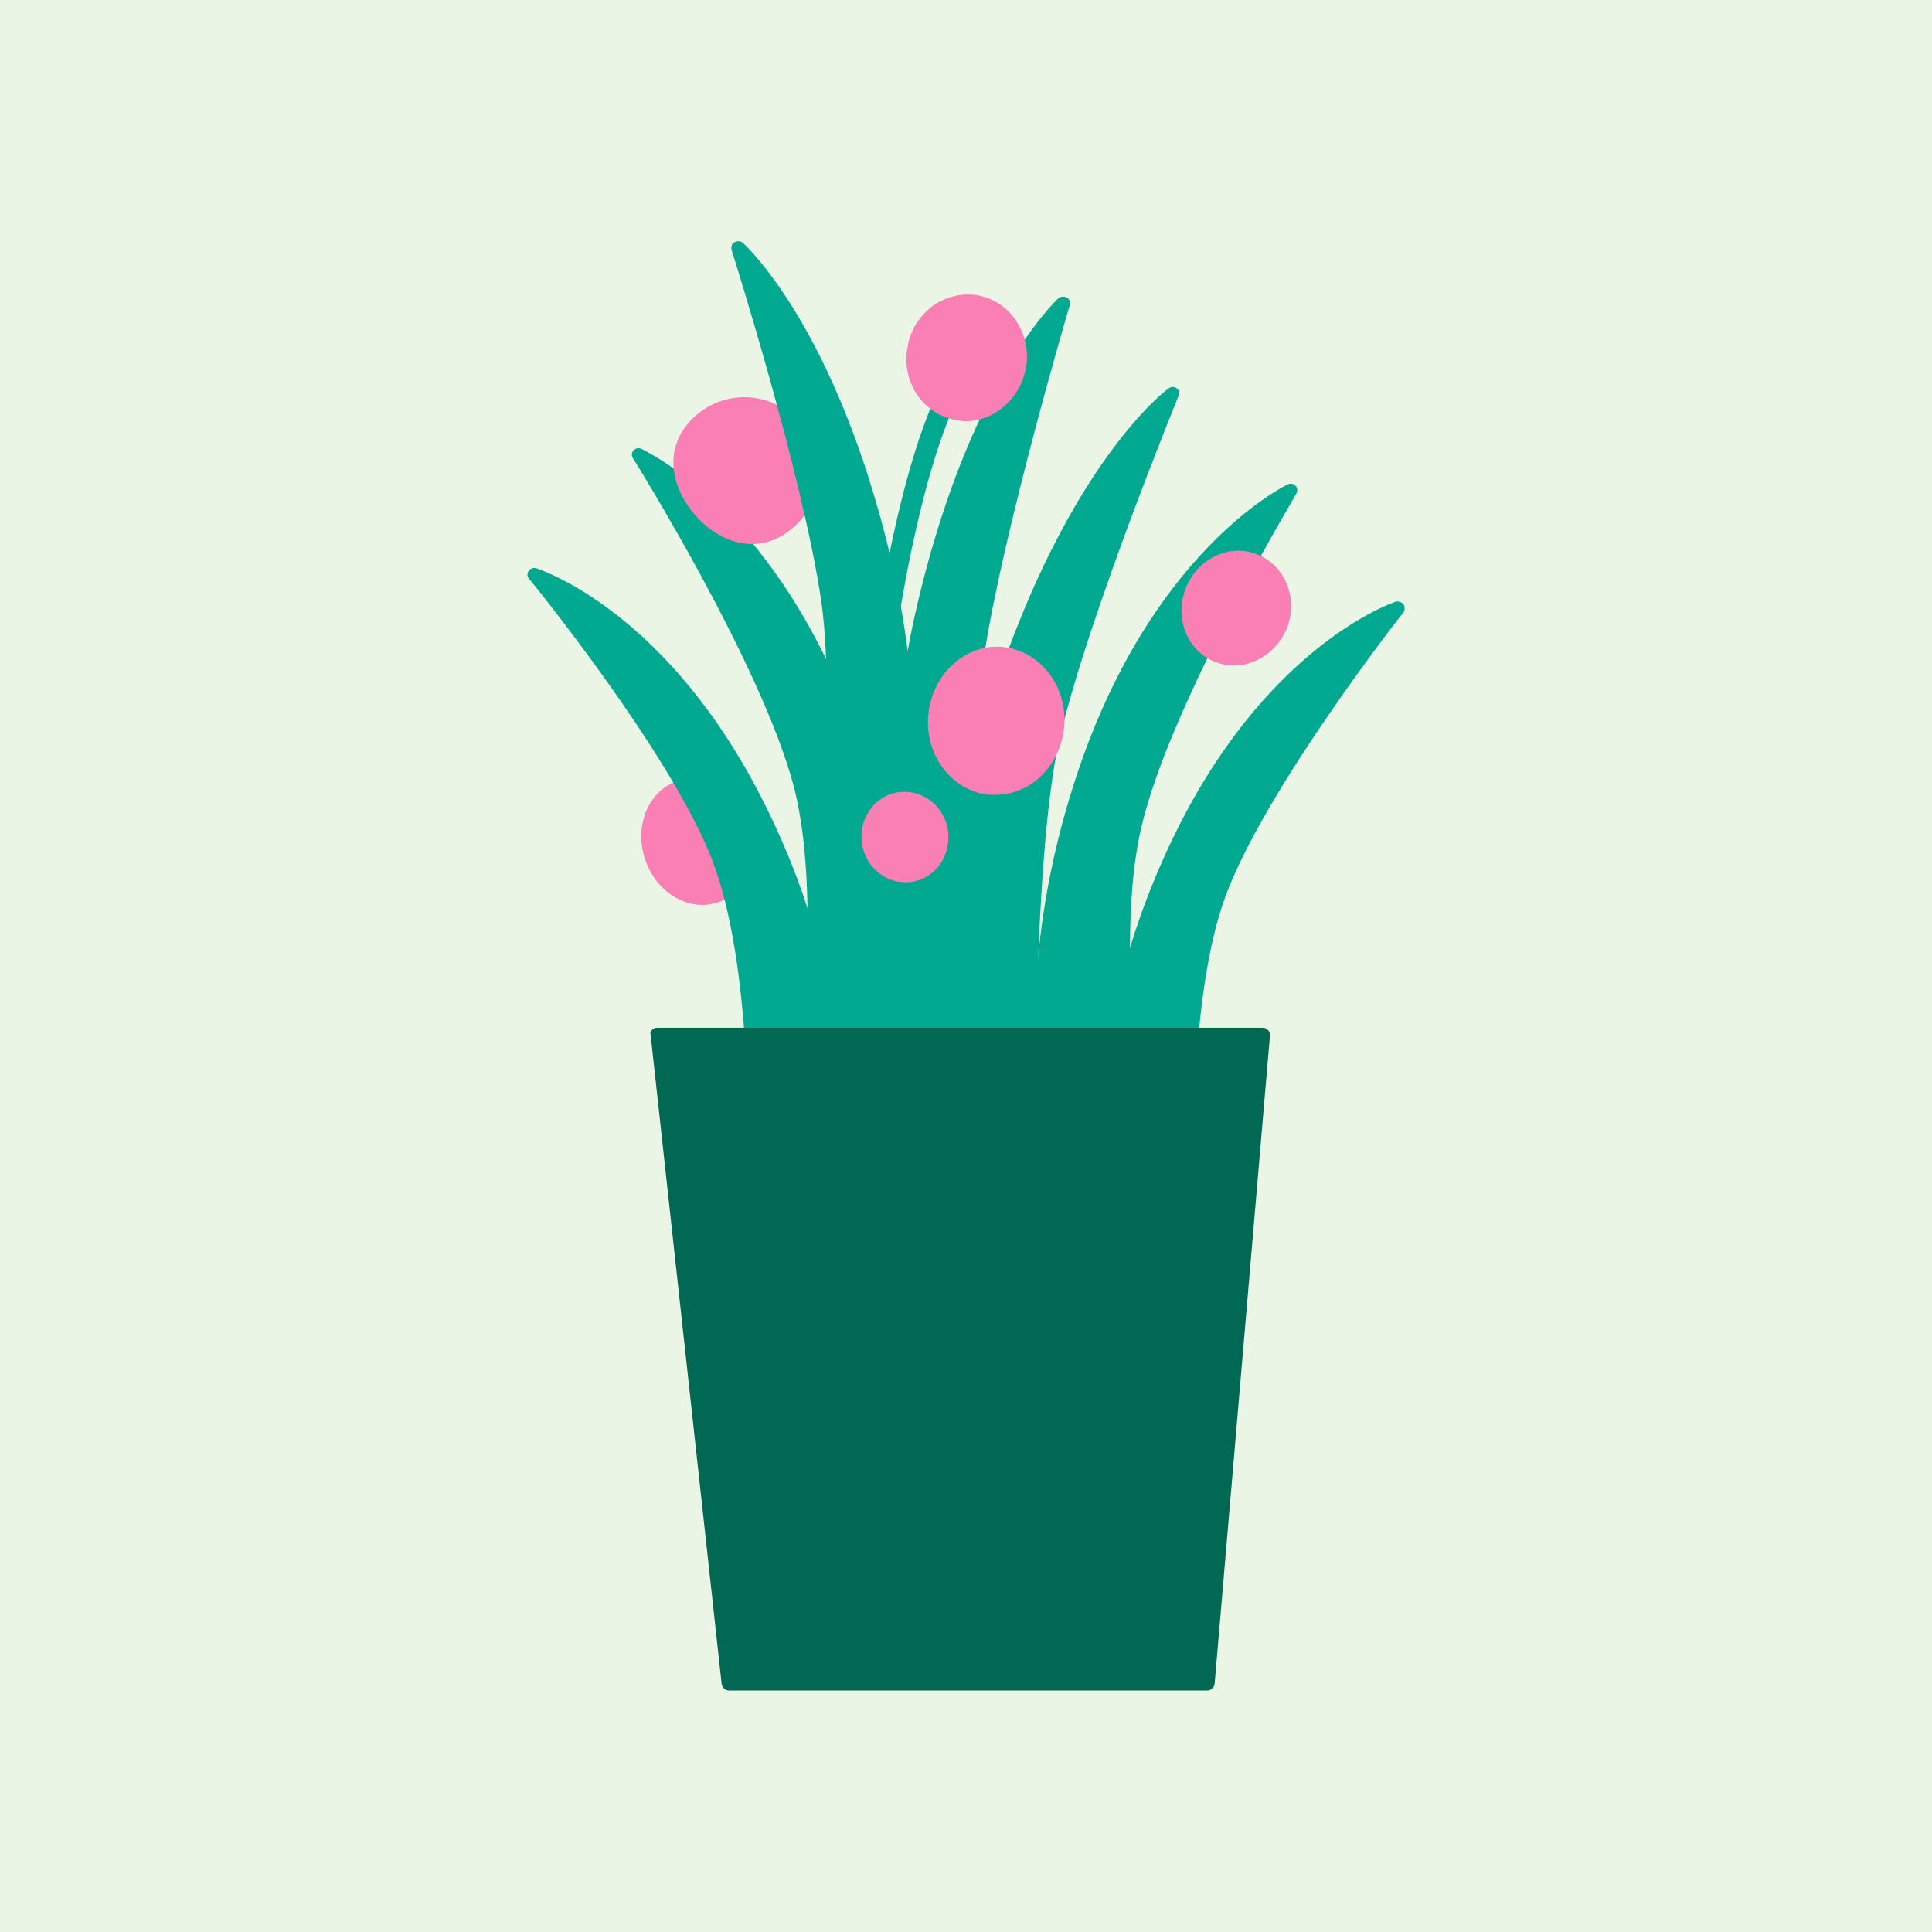
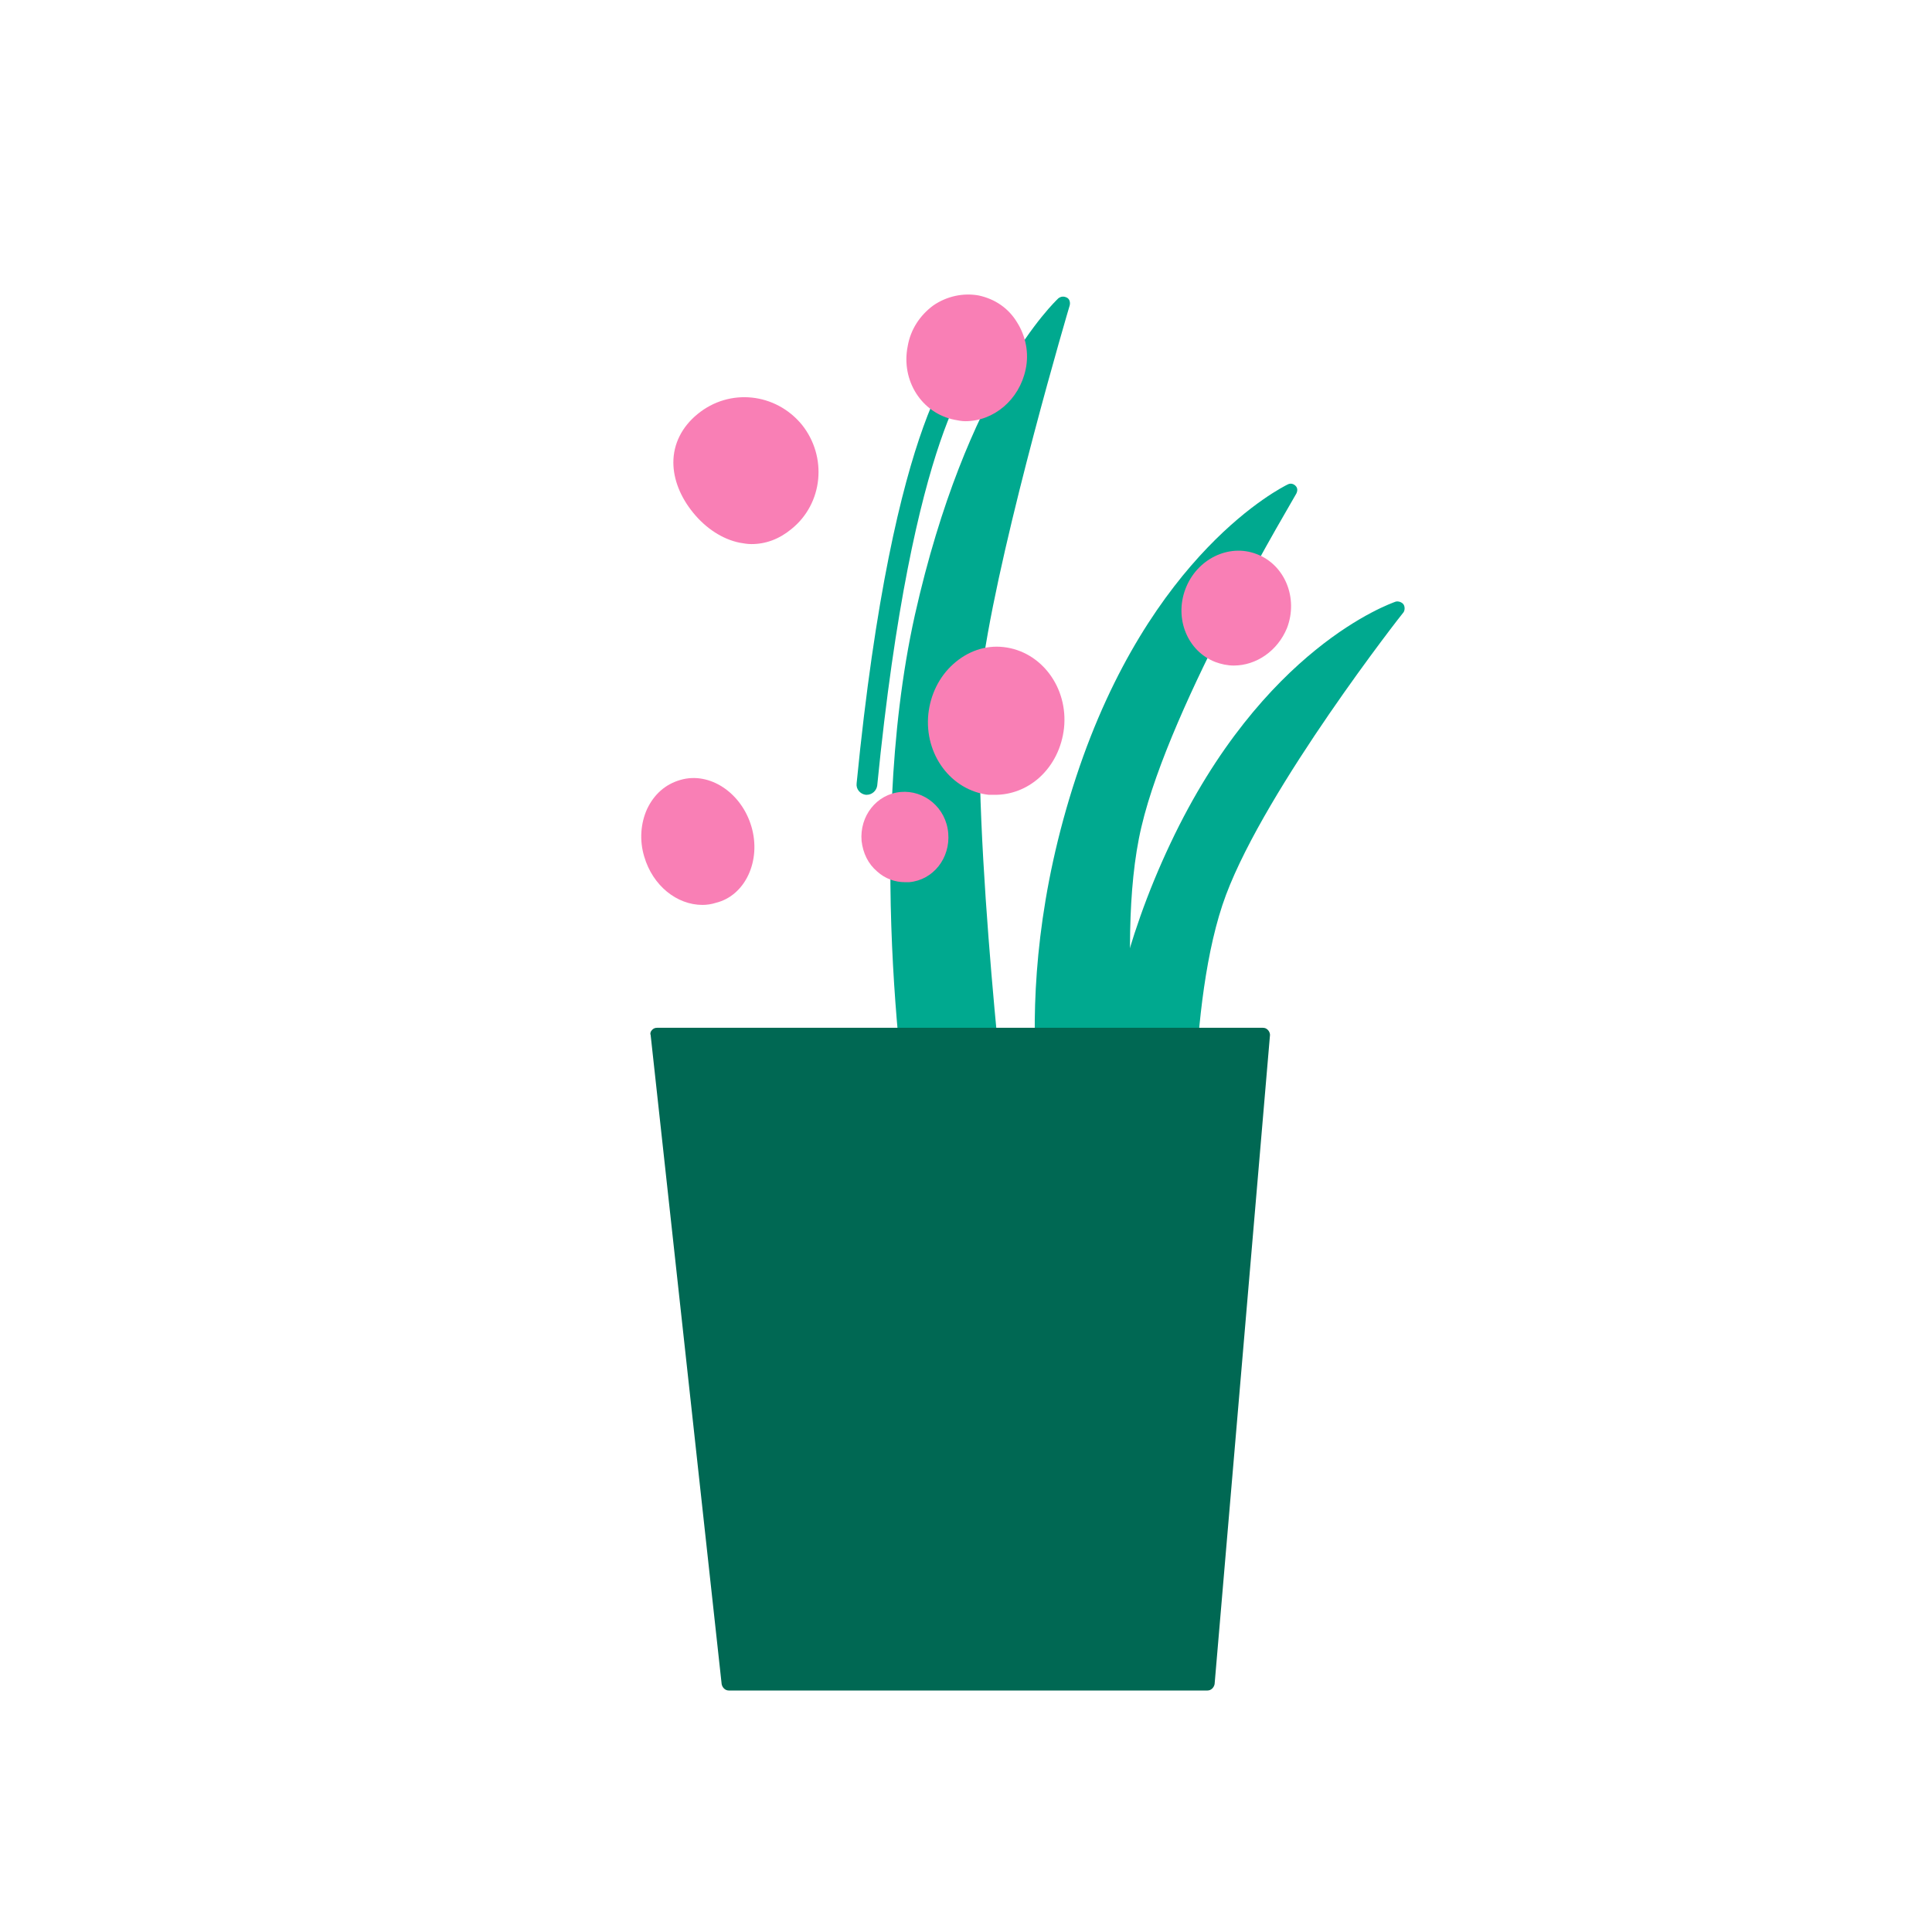
<svg xmlns="http://www.w3.org/2000/svg" version="1.1" id="Layer_1" x="0px" y="0px" viewBox="0 0 272 272" style="enable-background:new 0 0 272 272;" xml:space="preserve">
  <style type="text/css">
	.st0{fill:#EBF5E6;}
	.st1{fill:#00A98F;}
	.st2{fill:#F97FB5;}
	.st3{fill:#006853;}
</style>
  <g>
-     <rect class="st0" width="272" height="272" />
-   </g>
+     </g>
  <g>
-     <path class="st1" d="M120.9,103.9c-11-31.5-29.8-40.3-30.6-40.7c-0.4-0.2-0.8-0.1-1.1,0.2c-0.3,0.3-0.3,0.8-0.1,1.1   c0.2,0.3,18.2,29.1,22.7,46.4c4.4,17.2-0.2,46.8-0.2,47.1c0,0.3,0,0.5,0.2,0.7c0.2,0.2,0.4,0.3,0.6,0.4l11.7,1.6c0,0,0.1,0,0.1,0   c0.4,0,0.8-0.3,0.9-0.7C125.3,159.8,132.2,136.2,120.9,103.9z" />
    <path class="st2" d="M112.9,59.8c-3.7-4.5-10.2-5.2-14.7-1.5c-2.2,1.8-3.4,4.2-3.4,6.8c0,2.4,1,4.9,2.8,7.1   c1.8,2.2,4.1,3.7,6.5,4.2c0.6,0.1,1.1,0.2,1.7,0.2c2,0,3.9-0.7,5.6-2.1C115.9,70.9,116.5,64.3,112.9,59.8z" />
    <path class="st2" d="M105.8,116.4c-1.4-4.8-5.9-7.8-10-6.6c-2.1,0.6-3.7,2-4.7,4.1c-0.9,2-1.1,4.4-0.4,6.7c1.2,4.1,4.6,6.8,8.2,6.8   c0.6,0,1.3-0.1,1.9-0.3C104.9,126.1,107.2,121.2,105.8,116.4z" />
-     <path class="st1" d="M107.8,113.5C94.3,86.2,76.3,80.3,75.5,80c-0.4-0.1-0.8,0-1.1,0.4c-0.2,0.4-0.2,0.8,0.1,1.1   c0.2,0.2,19.8,24.3,25.7,39.4c5.9,15.1,5.1,42.4,5.1,42.7c0,0.3,0.1,0.5,0.3,0.7c0.2,0.2,0.4,0.3,0.7,0.3l10.8,0.2c0,0,0,0,0,0   c0.5,0,0.9-0.3,0.9-0.8C118.1,163.8,121.7,141.5,107.8,113.5z" />
-     <path class="st1" d="M125.4,78.5c-7.7-32.3-20.3-43.8-20.8-44.3c-0.3-0.3-0.8-0.3-1.2-0.1c-0.4,0.2-0.5,0.7-0.4,1.1   c0.1,0.3,10,31.6,12.6,49.3c2.7,17.7-1.7,73.6-1.7,74.1c0,0.5,0.3,0.9,0.7,1l11.5,2.8c0.1,0,0.2,0,0.2,0c0.2,0,0.4-0.1,0.5-0.2   c0.2-0.2,0.4-0.4,0.4-0.7C127.4,161.1,133.4,111.6,125.4,78.5z" />
    <path class="st1" d="M197.6,85.1c-0.2-0.3-0.7-0.5-1.1-0.4c-0.8,0.3-18.7,6.5-31.7,34c-13.4,28.3-9.4,50.4-9.3,50.6   c0.1,0.5,0.5,0.8,0.9,0.8c0,0,0,0,0,0l10.8-0.3c0.3,0,0.5-0.1,0.7-0.3c0.2-0.2,0.3-0.4,0.3-0.7c0-0.3-1.3-27.6,4.4-42.8   c5.7-15.2,24.8-39.6,25-39.8C197.8,85.9,197.8,85.4,197.6,85.1z" />
    <path class="st1" d="M182.5,69.5c0.2-0.4,0.2-0.8-0.1-1.1c-0.3-0.3-0.7-0.4-1.1-0.2c-0.8,0.4-19.4,9.6-29.8,41.2   c-10.7,32.5-3.4,56.1-3.3,56.3c0.1,0.4,0.5,0.7,0.9,0.7c0,0,0.1,0,0.1,0l11.7-1.8c0.3,0,0.5-0.2,0.6-0.4c0.1-0.2,0.2-0.5,0.2-0.7   c-0.1-0.3-5.1-29.8-1-47.1C164.8,98.9,182.4,69.8,182.5,69.5z" />
-     <path class="st1" d="M165.7,54.7c-0.3-0.3-0.8-0.3-1.2,0c-0.6,0.4-14.1,10.8-24.5,42.4c-10.7,32.4-7.9,73-7.9,73.4   c0,0.3,0.1,0.5,0.4,0.7c0.2,0.1,0.4,0.2,0.6,0.2c0,0,0.1,0,0.1,0l11.7-1.8c0.5-0.1,0.8-0.5,0.8-1c0-0.5-0.6-47.3,3.5-64.7   c4.1-17.4,16.6-47.8,16.7-48.1C166.1,55.4,166,54.9,165.7,54.7z" />
    <path class="st1" d="M150.6,43c0.1-0.4,0-0.9-0.4-1.1c-0.4-0.2-0.8-0.2-1.2,0.1c-0.5,0.5-12.9,12.1-20.2,44.6   c-7.4,33.3-0.6,73.5-0.6,73.9c0.1,0.5,0.5,0.8,0.9,0.8c0,0,0.1,0,0.1,0l11.7-1.8c0.5-0.1,0.9-0.5,0.8-1.1   c-0.1-0.5-5.6-48.2-3.2-65.8C141.2,74.8,150.5,43.3,150.6,43z" />
    <path class="st3" d="M178.5,145c-0.2-0.2-0.4-0.3-0.7-0.3H92.5c-0.3,0-0.5,0.1-0.7,0.3c-0.2,0.2-0.3,0.5-0.2,0.7l10,91.4   c0.1,0.5,0.5,0.9,1,0.9H170c0.5,0,0.9-0.4,1-0.9l7.8-91.4C178.8,145.5,178.7,145.2,178.5,145z" />
    <path class="st2" d="M141.3,91.1c-2.6-0.3-5.1,0.6-7.1,2.4c-2,1.8-3.2,4.3-3.5,7c-0.6,5.7,3.2,10.8,8.5,11.4c0.3,0,0.6,0,0.9,0   c2.2,0,4.4-0.8,6.2-2.4c2-1.8,3.2-4.3,3.5-7C150.4,96.8,146.6,91.7,141.3,91.1z" />
    <path class="st2" d="M126.8,111.5c-3.4,0.3-5.8,3.4-5.5,6.9c0.2,1.7,0.9,3.2,2.2,4.3c1.1,1,2.5,1.5,3.9,1.5c0.2,0,0.4,0,0.6,0   c3.4-0.3,5.8-3.4,5.5-6.9c0,0,0,0,0,0C133.2,113.7,130.1,111.2,126.8,111.5z" />
    <g>
      <path class="st1" d="M122,111.9c0,0-0.1,0-0.1,0c-0.8-0.1-1.4-0.8-1.3-1.6c5.2-52.9,14.8-60.7,15.2-61c0.6-0.5,1.5-0.4,2,0.3    c0.5,0.6,0.4,1.5-0.2,2c-0.2,0.2-9.1,8.5-14.1,59C123.4,111.3,122.8,111.9,122,111.9z" />
    </g>
    <path class="st2" d="M143.2,45.4c-1.2-2-3.1-3.3-5.4-3.8c-2.2-0.4-4.5,0.1-6.4,1.4c-1.9,1.4-3.2,3.4-3.6,5.7c-1,4.9,2,9.5,6.6,10.4   c0.5,0.1,1,0.2,1.5,0.2c4,0,7.6-3,8.5-7.3C144.9,49.7,144.4,47.3,143.2,45.4z" />
    <path class="st2" d="M176.9,78c-3.9-1.5-8.4,0.7-10,4.9c-1.6,4.2,0.3,8.8,4.2,10.3c0.8,0.3,1.7,0.5,2.6,0.5c3.2,0,6.2-2.1,7.5-5.3   v0C182.8,84.2,180.9,79.5,176.9,78z" />
  </g>
</svg>